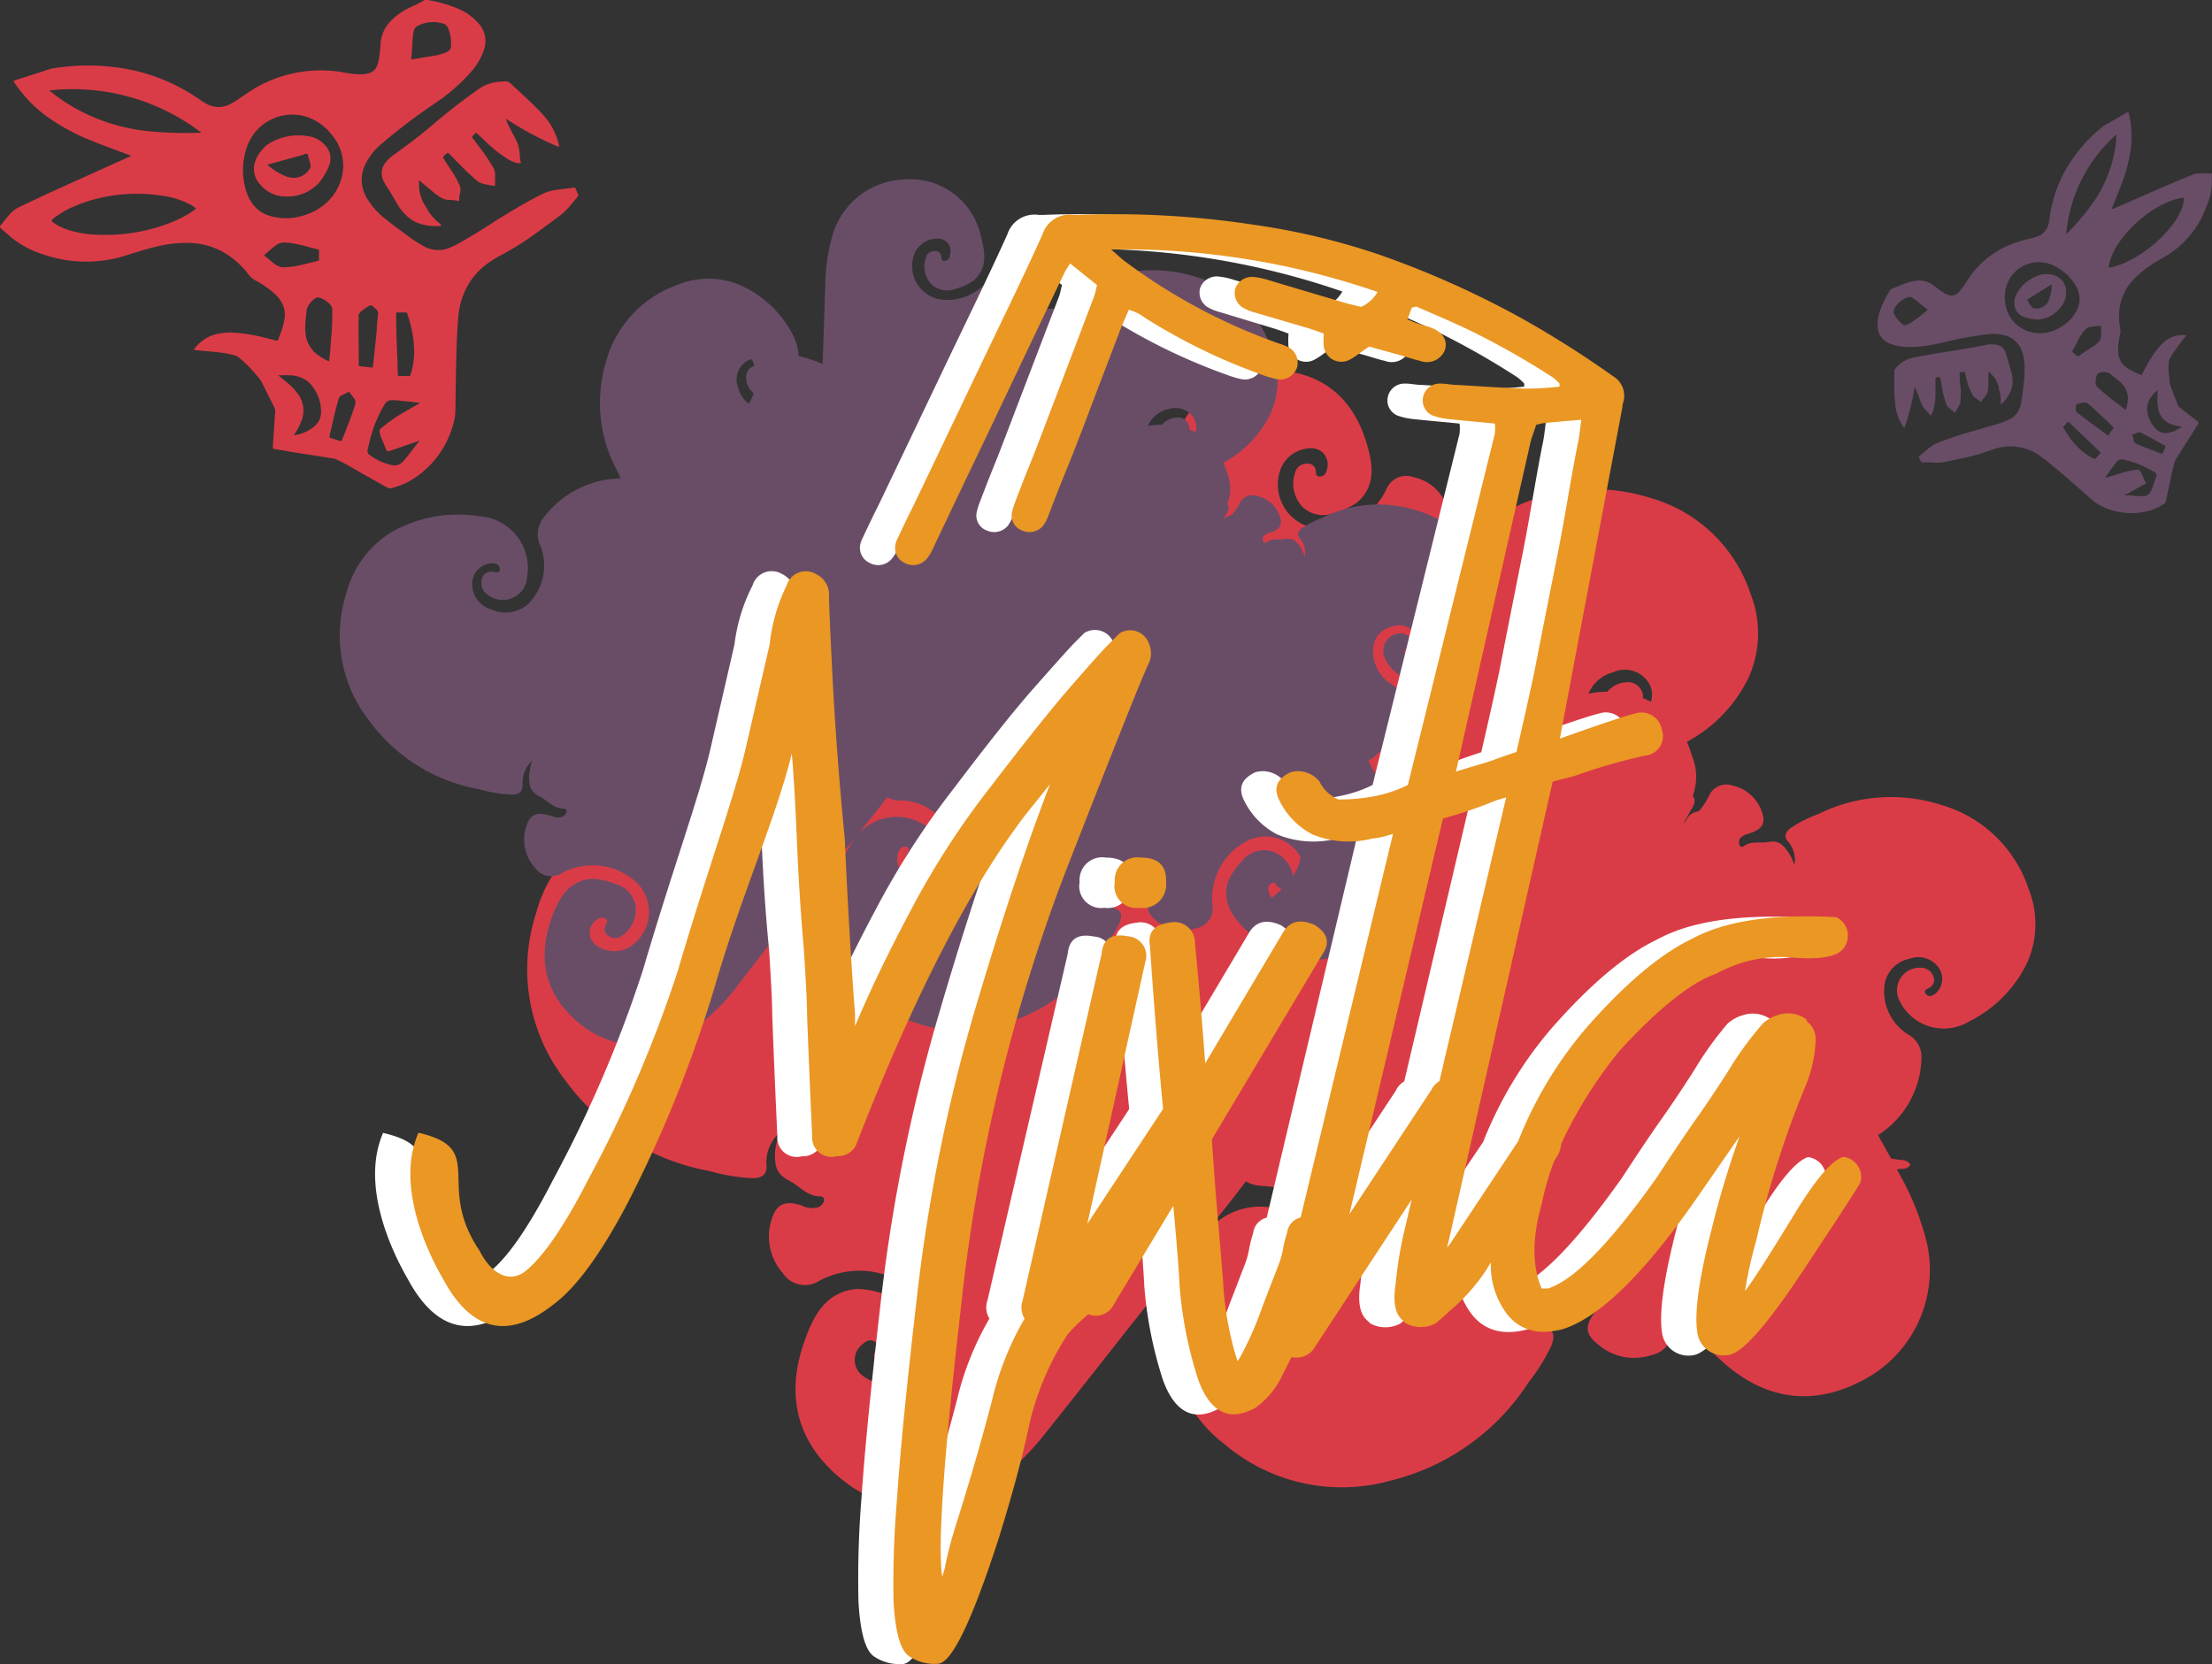
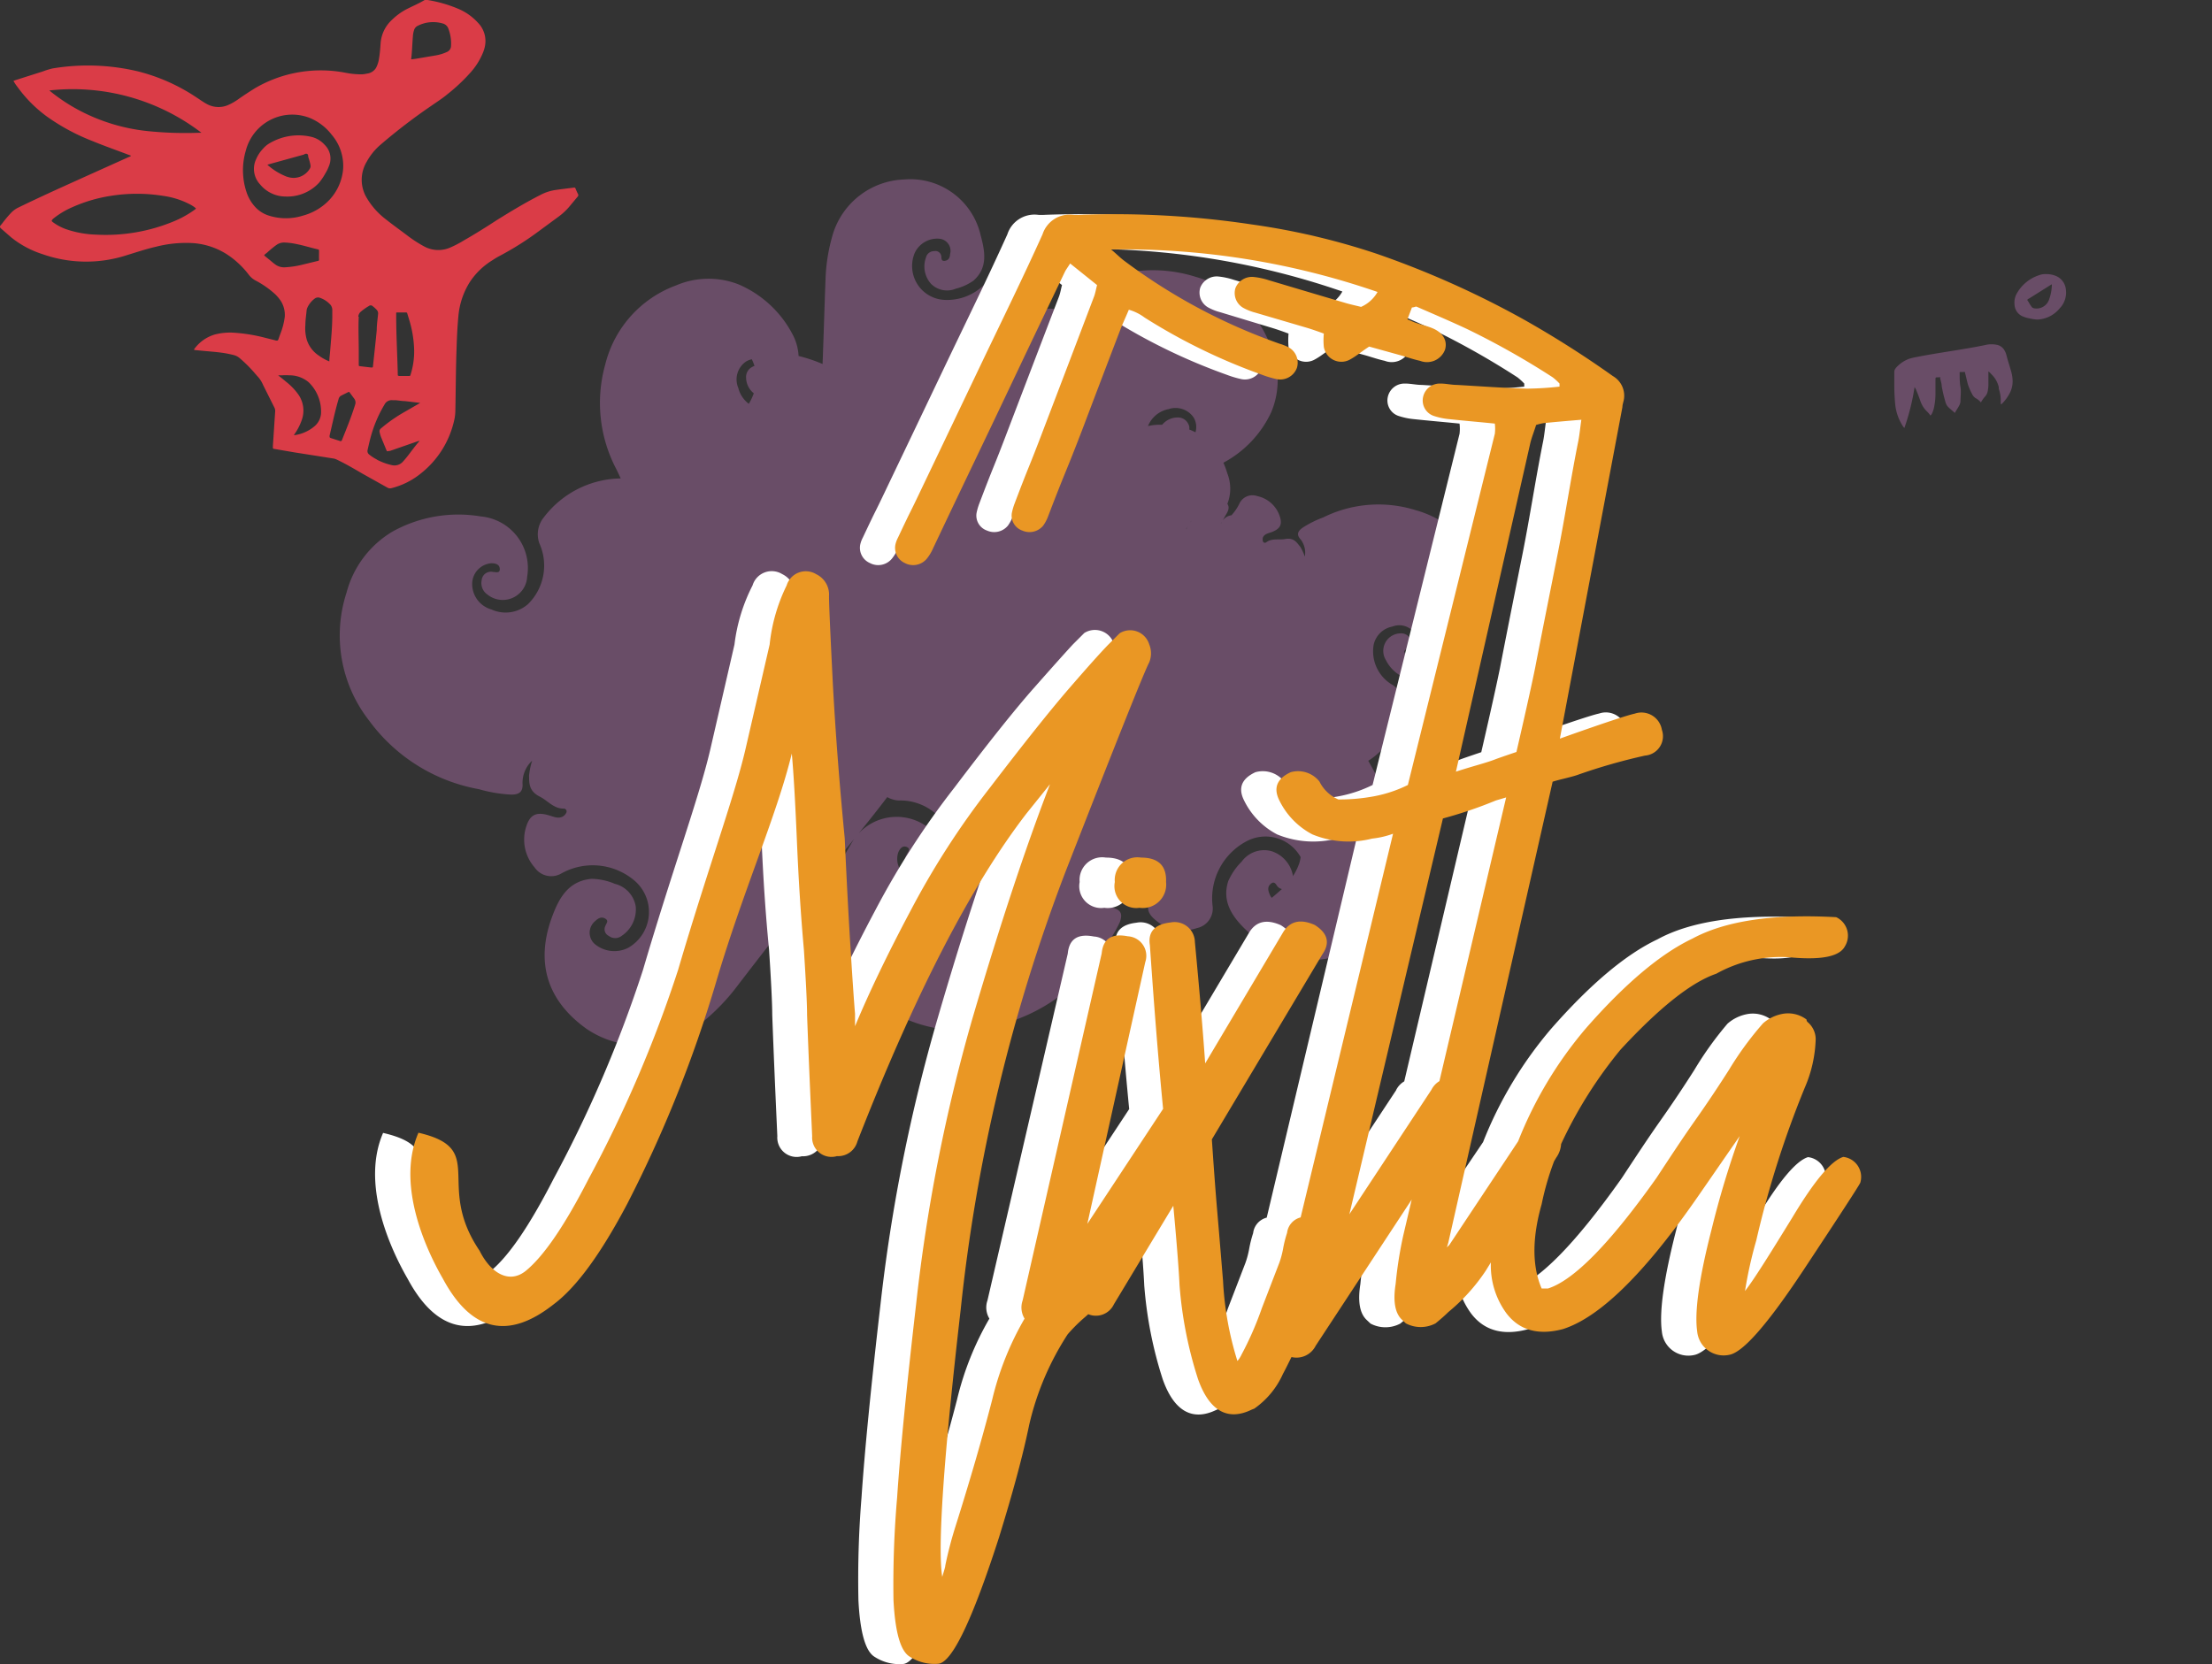
<svg xmlns="http://www.w3.org/2000/svg" viewBox="0 0 195.58 147.17">
  <rect x="0" y="0" width="195.58" height="147.17" fill="#333333" stroke="none" />
  <defs>
    <style>.cls-1{fill:#da3c47;}.cls-2{fill:#694d67;}.cls-3{fill:#fff;}.cls-4{fill:#ea9724;}</style>
  </defs>
  <g id="Capa_2" data-name="Capa 2">
    <g id="Capa_1-2" data-name="Capa 1">
-       <path class="cls-1" d="M179.37,78.62a11.51,11.51,0,0,0-7.84-7.47,14.51,14.51,0,0,0-10.74.83,11.88,11.88,0,0,0-2.44,1.23c-.48.38-.7.74-.19,1.29a2.51,2.51,0,0,1,.5,2,5.53,5.53,0,0,0-.53-1.13c-.44-.55-.75-1.1-1.77-.91-.71.14-1.52-.14-2.21.39a.23.23,0,0,1-.35-.11.77.77,0,0,1,0-.5c.2-.37.61-.45,1-.58,1-.35,1.32-.85,1-1.81a3.54,3.54,0,0,0-2.61-2.38,1.68,1.68,0,0,0-2.09.92,6.06,6.06,0,0,1-.9,1.36,1.34,1.34,0,0,0-1.11.78c-.06.08-.1.17-.16.26l-.05,0,.54-1c.26-.45.62-.9.25-1.41a4.84,4.84,0,0,0-.07-3.53,10.79,10.79,0,0,0-.45-1.25,12.68,12.68,0,0,0,5.54-5.86,9.57,9.57,0,0,0,.08-7.25,13.07,13.07,0,0,0-8.9-8.47,16.46,16.46,0,0,0-12.2.94,14.57,14.57,0,0,0-2.76,1.39c-.54.44-.79.85-.22,1.47a2.87,2.87,0,0,1,.57,2.29,6.68,6.68,0,0,0-.6-1.29c-.5-.62-.85-1.24-2-1-.81.15-1.72-.16-2.5.44a.27.27,0,0,1-.4-.13.83.83,0,0,1,0-.56c.23-.43.69-.51,1.1-.66,1.14-.4,1.5-1,1.12-2a4,4,0,0,0-3-2.71,1.89,1.89,0,0,0-2.37,1,6.07,6.07,0,0,1-5.86,3.55,3.9,3.9,0,0,1-3.43-5.48,2.91,2.91,0,0,1,2.83-1.62,1.41,1.41,0,0,1,1.2,1.74c-.06.38-.2.72-.63.75s-.34-.33-.39-.59a.69.69,0,0,0-.81-.54,1,1,0,0,0-1,.76,3,3,0,0,0,.59,3,2.63,2.63,0,0,0,2.89.58,6.23,6.23,0,0,0,2-.92c1.73-1.52,1.35-3.48.84-5.21-1.27-4.26-4.23-6.55-8.86-6.5A9,9,0,0,0,103.89,39a19.78,19.78,0,0,0-.85,5c-.13,3.38-.23,6.76-.35,10.14a19.06,19.06,0,0,0-2.79-.94,5.76,5.76,0,0,0-.76-2.57A12.71,12.71,0,0,0,92.91,45a9.59,9.59,0,0,0-7.25.14,13.07,13.07,0,0,0-8.2,9.16,16.46,16.46,0,0,0,1.32,12.16c.18.34.33.7.5,1-3.46.07-7.28,1.92-9,4.54a3.12,3.12,0,0,0-.49,3c.92,2.57.72,5-1.32,7a3.86,3.86,0,0,1-4.23.62C63,82.1,62,81.27,62,79.61a2.43,2.43,0,0,1,2.24-2.29c.47,0,1,.13,1,.67s-.48.35-.79.34a1.09,1.09,0,0,0-1.27,1A1.62,1.62,0,0,0,63.87,81a2.83,2.83,0,0,0,4.51-2,6,6,0,0,0-5.38-7A15.6,15.6,0,0,0,52.78,73.6a11.69,11.69,0,0,0-5.36,7.1A16,16,0,0,0,50,95.56a20.2,20.2,0,0,0,12.74,8,16.81,16.81,0,0,0,3.74.63c.85,0,1.4-.25,1.28-1.29a3.53,3.53,0,0,1,1.11-2.67,9.43,9.43,0,0,0-.35,1.7c0,1,0,1.85,1.25,2.48.91.44,1.58,1.41,2.79,1.39a.32.32,0,0,1,.3.42,1.09,1.09,0,0,1-.45.52,2,2,0,0,1-1.56-.15c-1.43-.43-2.19-.14-2.61,1.21a4.9,4.9,0,0,0,1,4.82,2.32,2.32,0,0,0,3.11.7,7.45,7.45,0,0,1,8.37.76,4.79,4.79,0,0,1-.6,7.91,3.55,3.55,0,0,1-4-.46,1.73,1.73,0,0,1,.07-2.59c.35-.33.72-.56,1.18-.29s.09.58,0,.87a.84.84,0,0,0,.4,1.13,1.19,1.19,0,0,0,1.5,0,3.65,3.65,0,0,0,1.63-3.41,3.25,3.25,0,0,0-2.43-2.68,7.36,7.36,0,0,0-2.7-.57c-2.81.24-3.86,2.45-4.61,4.53-1.85,5.13-.6,9.55,4,12.86a11,11,0,0,0,12.64-.11,23.94,23.94,0,0,0,4.51-4.37c3.69-4.61,7.31-9.28,11-13.88,2.3-2.84,4.65-5.63,6.85-8.55a2.88,2.88,0,0,0,1.38.4c2.73.14,4.89,1.25,6,3.92a3.86,3.86,0,0,1-1,4.15c-1.05,1-2.2,1.61-3.7.89a2.42,2.42,0,0,1-1.26-2.94c.19-.43.49-.83,1-.64s.14.58,0,.86a1.08,1.08,0,0,0,.4,1.53,1.6,1.6,0,0,0,1.8,0,2.83,2.83,0,0,0-.16-5,6,6,0,0,0-8.53,2.29A15.61,15.61,0,0,0,103.71,120a11.72,11.72,0,0,0,4.51,7.67,16,16,0,0,0,14.72,3.27,20.24,20.24,0,0,0,12.23-8.72,16.71,16.71,0,0,0,2-3.22c.3-.8.31-1.39-.7-1.68a3.48,3.48,0,0,1-2-2,8.35,8.35,0,0,0,1.44,1c.92.34,1.68.76,2.76-.2.76-.67,1.91-.93,2.35-2.05a.33.33,0,0,1,.51-.12,1.1,1.1,0,0,1,.3.62c0,.59-.39,1-.73,1.39-.95,1.15-1,2,.13,2.87a4.86,4.86,0,0,0,4.81,1,2.3,2.3,0,0,0,1.83-2.59,7.5,7.5,0,0,1,3.91-7.46,4.68,4.68,0,0,1,6.4,1.75,4.27,4.27,0,0,1-.26,1,6,6,0,0,1-.65,1.23s0-.08,0-.12a3.67,3.67,0,0,0-2.53-2.81,3.25,3.25,0,0,0-3.41,1.22,7.58,7.58,0,0,0-1.56,2.27c-.85,2.69.78,4.51,2.42,6,4,3.67,8.6,4.21,13.42,1.22a11,11,0,0,0,4.74-11.72,24.38,24.38,0,0,0-2.32-5.84l-.31-.56.27-.05c.33,0,.71,0,.92-.37-.23-.41-.63-.4-1-.44l-.71-.1c-.38-.7-.77-1.39-1.15-2.08a8.27,8.27,0,0,0,3.84-6.85,2.23,2.23,0,0,0-1-1.94,4.49,4.49,0,0,1-2.24-4.64,2.77,2.77,0,0,1,2.18-2.16,2.2,2.2,0,0,1,2.61.82,1.73,1.73,0,0,1-.32,2.27c-.28.2-.61.34-.85,0s.13-.4.32-.53a.79.79,0,0,0,.32-1.09,1.17,1.17,0,0,0-1.1-.68A2,2,0,0,0,168,88.59a4.33,4.33,0,0,0,6.09,1.75A11.23,11.23,0,0,0,179.3,85,8.41,8.41,0,0,0,179.37,78.62Zm-34.52-5.27.18-.29a2.75,2.75,0,0,0-.17.29Zm.59-1h0l-.1.16Zm-2.7-12.95a2.5,2.5,0,0,1,3,.93,2,2,0,0,1,.23,1.73,7.89,7.89,0,0,0-.72-.33.89.89,0,0,0-.1-.62,1.32,1.32,0,0,0-1.25-.78,2.36,2.36,0,0,0-1.79.85h-.27a7.24,7.24,0,0,0-1.39.17A3.24,3.24,0,0,1,142.74,59.43Zm-49-5.49a2,2,0,0,1,.73-.3,6.24,6.24,0,0,1,.3.78l-.23.09a1.32,1.32,0,0,0-.74,1.28,2.39,2.39,0,0,0,.9,1.76,6.44,6.44,0,0,1-.58,1.22,3.3,3.3,0,0,1-1.22-1.84A2.52,2.52,0,0,1,93.72,53.94Zm61,60.55c.43-.32.57.14.79.37a.87.87,0,0,0,.46.26c-.37.36-.77.7-1.18,1a1.92,1.92,0,0,1-.25-.47C154.34,115.24,154.27,114.8,154.7,114.49Z" />
      <path class="cls-2" d="M131.18,50.81a8.8,8.8,0,0,0-6-5.69,11,11,0,0,0-8.19.64,9.16,9.16,0,0,0-1.85.93c-.37.29-.54.57-.15,1a1.92,1.92,0,0,1,.38,1.53,4.77,4.77,0,0,0-.4-.86c-.34-.42-.58-.83-1.35-.69-.55.1-1.16-.1-1.68.3a.18.18,0,0,1-.27-.09.59.59,0,0,1,0-.37c.15-.29.46-.35.73-.44.77-.28,1-.66.76-1.39a2.67,2.67,0,0,0-2-1.81,1.27,1.27,0,0,0-1.59.7,4.22,4.22,0,0,1-.69,1,1.09,1.09,0,0,0-.85.6c0,.06-.07.13-.11.2l0,0c.14-.24.27-.49.41-.74s.47-.68.19-1.07a3.68,3.68,0,0,0,0-2.69,8.14,8.14,0,0,0-.35-.95,9.69,9.69,0,0,0,4.23-4.47,7.32,7.32,0,0,0,.06-5.52,10,10,0,0,0-6.78-6.46,12.56,12.56,0,0,0-9.3.72,10.34,10.34,0,0,0-2.1,1.06c-.42.33-.61.64-.17,1.12a2.16,2.16,0,0,1,.43,1.74,5.93,5.93,0,0,0-.45-1c-.38-.47-.65-.94-1.54-.78-.61.12-1.31-.12-1.9.34a.21.21,0,0,1-.31-.1.7.7,0,0,1,0-.43c.17-.32.52-.39.83-.5.87-.31,1.15-.74.86-1.56a3,3,0,0,0-2.26-2.06,1.43,1.43,0,0,0-1.8.79,4.65,4.65,0,0,1-4.47,2.71,3,3,0,0,1-2.61-4.18,2.2,2.2,0,0,1,2.15-1.23A1.08,1.08,0,0,1,84,22.49c0,.29-.15.55-.48.58s-.26-.26-.3-.45a.52.52,0,0,0-.62-.41.73.73,0,0,0-.73.57,2.3,2.3,0,0,0,.44,2.31,2,2,0,0,0,2.2.44,4.68,4.68,0,0,0,1.56-.71c1.32-1.16,1-2.65.64-4a6.38,6.38,0,0,0-6.75-4.95,6.85,6.85,0,0,0-6.28,4.71A15.66,15.66,0,0,0,73,24.47c-.1,2.57-.17,5.15-.27,7.72a13.89,13.89,0,0,0-2.12-.71,4.61,4.61,0,0,0-.58-2,9.68,9.68,0,0,0-4.75-4.34,7.31,7.31,0,0,0-5.53.11,10,10,0,0,0-6.24,7,12.58,12.58,0,0,0,1,9.27c.13.26.25.52.37.79a8.69,8.69,0,0,0-6.81,3.46,2.37,2.37,0,0,0-.38,2.28,4.78,4.78,0,0,1-1,5.37,3,3,0,0,1-3.23.48,2.34,2.34,0,0,1-1.71-2.35,1.84,1.84,0,0,1,1.7-1.74c.36,0,.73.1.74.51s-.36.26-.6.26a.82.82,0,0,0-1,.72,1.23,1.23,0,0,0,.51,1.28A2.16,2.16,0,0,0,46.61,51a4.58,4.58,0,0,0-4.1-5.33A12,12,0,0,0,34.72,47a8.92,8.92,0,0,0-4.08,5.41,12.23,12.23,0,0,0,2,11.32,15.41,15.41,0,0,0,9.7,6.06,12.58,12.58,0,0,0,2.86.48c.65,0,1.06-.19,1-1a2.68,2.68,0,0,1,.85-2,6.75,6.75,0,0,0-.27,1.29c0,.75,0,1.41.95,1.89.69.34,1.21,1.07,2.13,1.06a.25.25,0,0,1,.23.32.78.78,0,0,1-.35.39c-.4.2-.79,0-1.19-.11-1.08-.33-1.66-.1-2,.92a3.73,3.73,0,0,0,.72,3.68,1.78,1.78,0,0,0,2.37.53,5.7,5.7,0,0,1,6.38.57,3.65,3.65,0,0,1-.46,6,2.7,2.7,0,0,1-3-.35,1.33,1.33,0,0,1,.06-2c.26-.25.55-.43.9-.22s.06.44,0,.66a.64.64,0,0,0,.3.86.93.93,0,0,0,1.15,0,2.81,2.81,0,0,0,1.24-2.6,2.47,2.47,0,0,0-1.85-2,5.47,5.47,0,0,0-2.06-.44c-2.14.19-2.94,1.86-3.52,3.45-1.41,3.91-.45,7.28,3.06,9.8a8.43,8.43,0,0,0,9.64-.08,18.65,18.65,0,0,0,3.43-3.33C67.64,84,70.4,80.45,73.23,77c1.75-2.16,3.54-4.29,5.22-6.51a2.24,2.24,0,0,0,1,.3,4.76,4.76,0,0,1,4.58,3,2.93,2.93,0,0,1-.79,3.16,2.34,2.34,0,0,1-2.82.68,1.83,1.83,0,0,1-1-2.24c.14-.33.37-.64.75-.49s.1.44,0,.66a.81.81,0,0,0,.3,1.16,1.22,1.22,0,0,0,1.37,0,2.16,2.16,0,0,0-.12-3.78,4.59,4.59,0,0,0-6.5,1.75,11.94,11.94,0,0,0-1.79,7.69A8.94,8.94,0,0,0,77,88.18a12.18,12.18,0,0,0,11.21,2.49A15.4,15.4,0,0,0,97.5,84,13.27,13.27,0,0,0,99,81.58c.22-.61.23-1.06-.54-1.28A2.66,2.66,0,0,1,97,78.74a6.76,6.76,0,0,0,1.09.74c.7.26,1.29.58,2.11-.15.57-.51,1.45-.71,1.79-1.57a.24.24,0,0,1,.38-.08.76.76,0,0,1,.24.47c0,.45-.3.74-.56,1-.72.88-.74,1.5.09,2.19a3.71,3.71,0,0,0,3.67.74,1.77,1.77,0,0,0,1.4-2,5.71,5.71,0,0,1,3-5.68A3.56,3.56,0,0,1,115,75.8a3,3,0,0,1-.2.75,4.92,4.92,0,0,1-.49.94s0-.06,0-.09a2.78,2.78,0,0,0-1.93-2.14,2.46,2.46,0,0,0-2.59.93,5.68,5.68,0,0,0-1.19,1.73c-.65,2,.6,3.44,1.84,4.57,3.07,2.8,6.55,3.21,10.23.93a8.42,8.42,0,0,0,3.61-8.93A18.46,18.46,0,0,0,122.5,70l-.23-.43.2,0c.26,0,.54,0,.7-.29-.17-.31-.48-.3-.77-.33l-.54-.08c-.29-.53-.58-1.06-.88-1.59a6.28,6.28,0,0,0,2.93-5.21,1.7,1.7,0,0,0-.75-1.48,3.43,3.43,0,0,1-1.71-3.54,2.09,2.09,0,0,1,1.66-1.64,1.68,1.68,0,0,1,2,.62,1.34,1.34,0,0,1-.25,1.74c-.21.15-.46.25-.64,0s.1-.31.24-.41a.6.6,0,0,0,.25-.83.89.89,0,0,0-.84-.52,1.55,1.55,0,0,0-1.33,2.37,3.28,3.28,0,0,0,4.64,1.33,8.52,8.52,0,0,0,4-4.06A6.41,6.41,0,0,0,131.18,50.81Zm-26.3-4c0-.08.09-.15.13-.22l-.13.22Zm.45-.74h0l-.07.11A.75.75,0,0,1,105.33,46.06Zm-2.06-9.87a1.93,1.93,0,0,1,2.26.71,1.62,1.62,0,0,1,.17,1.32,5.45,5.45,0,0,0-.55-.25.72.72,0,0,0-.08-.48,1,1,0,0,0-.95-.58,1.76,1.76,0,0,0-1.36.64h-.2a4.72,4.72,0,0,0-1.06.12A2.48,2.48,0,0,1,103.27,36.19ZM65.92,32a1.65,1.65,0,0,1,.55-.23,4.07,4.07,0,0,1,.24.59.71.71,0,0,0-.18.08,1,1,0,0,0-.56,1,1.79,1.79,0,0,0,.68,1.34,5.59,5.59,0,0,1-.44.93,2.5,2.5,0,0,1-.93-1.4A1.92,1.92,0,0,1,65.92,32Zm46.46,46.14c.33-.25.44.1.6.28a.73.73,0,0,0,.36.2q-.44.41-.9.78a1.39,1.39,0,0,1-.2-.36C112.11,78.72,112.06,78.38,112.38,78.15Z" />
      <path class="cls-3" d="M95.46,78a1.93,1.93,0,0,0,2.18,2.28A2.07,2.07,0,0,0,100,78q.09-2.16-2.22-2.16A2,2,0,0,0,95.46,78Z" />
      <path class="cls-3" d="M33.88,100.17c-1.88,4.29.33,9.74,2.17,12.93q3.77,7,9.79,2.24,3-2.24,6.52-8.92a112.54,112.54,0,0,0,7.81-19.48c2.35-8,5.36-14.73,6.72-20.3q.23,2.51.45,7.71T68,84q.28,4.32.28,5.75c.09,2.53.24,6.1.45,10.73a1.71,1.71,0,0,0,2.17,1.77,1.76,1.76,0,0,0,1.81-1.3q7.57-19.43,14.95-29l2.08-2.59Q86.5,77.72,82.92,90a150.64,150.64,0,0,0-5.07,25.36q-1.27,11-1.68,17.11a89.38,89.38,0,0,0-.27,9.05q.22,4.27,1.43,5a4,4,0,0,0,2.55.63q1.82-.22,5.35-11.17c1.23-4,2.13-7.37,2.67-9.95a24.7,24.7,0,0,1,3.4-8,13.49,13.49,0,0,1,1.58-1.59l.22-.2a1.76,1.76,0,0,0,2.27-.88l5.25-8.71c.31,3.34.49,5.66.55,7a35.91,35.91,0,0,0,1.63,8.31c1,2.85,2.64,3.75,4.75,2.72l.23-.09a7.43,7.43,0,0,0,2.53-3.06c.26-.48.51-1,.76-1.5a1.9,1.9,0,0,0,2.14-1l8.49-12.93-.74,3.15a35,35,0,0,0-.68,4.31q-.36,2.28.54,3.15l.36.34a2.81,2.81,0,0,0,2.63,0c.45-.37.83-.7,1.13-1a16.84,16.84,0,0,0,3.31-3.66l.45-.73a7.16,7.16,0,0,0,1.36,4.48c1.14,1.52,2.82,2,5,1.42q4.8-1.52,11.64-11.29c.61-.87,1.93-2.79,4-5.78a81.38,81.38,0,0,0-2.49,8.27q-1.64,6.39-1.27,9a2.35,2.35,0,0,0,2.85,2.07q1.81-.34,6.57-7.52t5-7.69a1.78,1.78,0,0,0-1.5-2.29q-1.57.48-4.5,5.35c-1.95,3.25-3.34,5.41-4.19,6.51a37.09,37.09,0,0,1,1-4.49,86.85,86.85,0,0,1,4.3-13.53,11.6,11.6,0,0,0,.95-4.27,2,2,0,0,0-.72-1.5.29.29,0,0,1-.09-.22,2.72,2.72,0,0,0-2-.52,3.66,3.66,0,0,0-1.86.86,30,30,0,0,0-2.94,4.1c-.84,1.32-1.83,2.82-3,4.48s-2.28,3.36-3.42,5.09q-6.16,8.7-9.6,9.78h-.55c-.84-1.95-.86-4.44,0-7.46a24.57,24.57,0,0,1,1.1-3.8c.11-.18.17-.28.17-.29a2.33,2.33,0,0,0,.45-1.23,38.82,38.82,0,0,1,5.25-8.34q5.16-5.59,8.47-6.72a11.7,11.7,0,0,1,6.86-1.42q3.83.3,4.51-1a1.8,1.8,0,0,0-.77-2.58q-8.39-.43-12.73,1.94-4.22,2-9.42,7.93a35.46,35.46,0,0,0-6,10L125,110.08l-.22.22.13-.43,9.22-40.75c.58-.19,1.55-.38,2.17-.59a50.91,50.91,0,0,1,6-1.72,1.72,1.72,0,0,0,1.49-2.28,1.83,1.83,0,0,0-2.4-1.43c-1.11.23-6.62,2.21-6.62,2.21L140.34,36c0-.16,0-.33.09-.49a2,2,0,0,0-.93-2.25,89.18,89.18,0,0,0-7.87-5,81.64,81.64,0,0,0-13-5.83,61.81,61.81,0,0,0-11-2.58A81.76,81.76,0,0,0,92.33,19a4.51,4.51,0,0,1-.52,0,2.52,2.52,0,0,0-2.74,1.72c-1.74,3.86-3.61,7.66-5.44,11.49q-2.55,5.35-5.12,10.72c-1.51,3.18-.72,1.43-2.22,4.61a2.45,2.45,0,0,0-.23.62,1.47,1.47,0,0,0,.85,1.63,1.57,1.57,0,0,0,2-.45,4,4,0,0,0,.5-.85c3.18-6.71,4.06-8.49,7.24-15.2q2.19-4.62,4.41-9.24c.09-.19.23-.37.47-.75l2.37,1.91c-.1.38-.15.7-.26,1Q91.4,32.06,89.17,37.9c-1.44,3.8-1.15,2.85-2.59,6.65a5.48,5.48,0,0,0-.23.79,1.4,1.4,0,0,0,.92,1.58,1.57,1.57,0,0,0,1.85-.44,3.59,3.59,0,0,0,.45-.87c1.61-4.21,1.49-3.66,3.1-7.87q1.6-4.23,3.22-8.46c.23-.61.51-1.2.8-1.89a4.3,4.3,0,0,1,1.39.69,51.94,51.94,0,0,0,10.38,5.06,8.92,8.92,0,0,0,1.31.39,1.57,1.57,0,0,0,1.78-1,1.55,1.55,0,0,0-.76-1.83,5,5,0,0,0-.79-.31,51.08,51.08,0,0,1-13.71-7.37c-.34-.25-.63-.56-1.16-1a68.81,68.81,0,0,1,23.56,3.76,3.11,3.11,0,0,1-1.46,1.32c-.47-.12-1-.23-1.45-.37-2.25-.66-4.49-1.33-6.74-2a6.27,6.27,0,0,0-1.34-.28,1.56,1.56,0,0,0-1.58,1,1.51,1.51,0,0,0,.67,1.72,4.6,4.6,0,0,0,1.1.44L112.48,29c.49.15,1,.33,1.45.5a6.79,6.79,0,0,0,0,1.18,1.57,1.57,0,0,0,2.34,1.1c.55-.3,1-.7,1.67-1.13l2.85.79c.55.16,1.09.35,1.65.47a1.7,1.7,0,0,0,2.21-1c.23-.8-.2-1.53-1.18-1.91-.43-.17-.88-.27-1.31-.42-.26-.08-.5-.2-.84-.34l.4-1.05c.2,0,.33-.1.41-.07,1.51.66,3,1.29,4.51,2a70.34,70.34,0,0,1,7.53,4.25,5.14,5.14,0,0,1,.6.55s0,.1,0,.27a28.2,28.2,0,0,1-2.89.18c-2.06-.06-4.12-.21-6.17-.33-.52,0-1-.13-1.54-.12a1.5,1.5,0,0,0-1.46,1.17,1.44,1.44,0,0,0,1,1.71,6.13,6.13,0,0,0,1.34.27c1.31.14,2.62.25,4,.39a3.88,3.88,0,0,1,0,.9l-7.69,31.06a11.47,11.47,0,0,1-3,1,16.52,16.52,0,0,1-3.14.28,3.35,3.35,0,0,1-1.68-1.59,2.41,2.41,0,0,0-2.54-.82c-1.23.57-1.55,1.41-1,2.5a6.71,6.71,0,0,0,2.92,3,8.43,8.43,0,0,0,5.28.37,7.73,7.73,0,0,0,1.85-.43L112,107.68a1.6,1.6,0,0,0-1.2,1.37,10.41,10.41,0,0,0-.34,1.33,7.79,7.79,0,0,1-.34,1.3l-1.54,4a28.84,28.84,0,0,1-1.81,4.14,2.44,2.44,0,0,1-.36.56,28.34,28.34,0,0,1-1.27-7.07c-.15-1.81-.31-3.8-.5-6s-.34-4.34-.49-6.53l9.78-16.38c.69-1,.46-1.86-.68-2.58-1.3-.58-2.25-.33-2.85.73l-6.84,11.51c-.21-3-.52-6.62-.91-10.73a1.8,1.8,0,0,0-2.17-1.73c-1.36.15-2,.82-1.81,2q.58,8.47,1.17,14.48l-6.7,10.17,5.12-23.14a1.73,1.73,0,0,0-1.54-2.29c-1.42-.28-2.19.22-2.31,1.51L87.31,115a1.89,1.89,0,0,0,.17,1.61,26.45,26.45,0,0,0-2.86,7.16q-1.29,5-3.24,11.19a34.29,34.29,0,0,0-.91,3.49c0,.14-.12.49-.27,1q-.63-4,1.63-23.62a152.8,152.8,0,0,1,9.24-38.66Q97.91,59.7,98.5,58.58a2.11,2.11,0,0,0,0-1.6,1.76,1.76,0,0,0-2.63-1l-1,1q-1,1.08-3.49,3.9t-7,8.78a72.12,72.12,0,0,0-7,10.86q-3,5.64-4.91,10.21V89.65q-.14-1.64-.41-6t-.5-9.52q-.58-7.06-.93-13.64c-.22-4.38-.34-7-.34-7.78a2,2,0,0,0-1.13-1.94,1.77,1.77,0,0,0-2.62,1A15.5,15.5,0,0,0,64.94,57l-2.15,9.33c-1,4.27-3.35,10.63-5.94,19.45a111.66,111.66,0,0,1-7.91,18.48q-3.19,6.23-5.59,8.17c-1.51,1.18-3.12.09-4.06-1.81-4-5.91.79-9-5.41-10.43m98.32-61c.13-.53.33-1,.51-1.59a5.13,5.13,0,0,1,.65-.16c1.07-.11,2.15-.2,3.35-.3-.1.67-.15,1.26-.26,1.84-.67,3.32-1.16,6.63-1.83,10s-1.35,6.75-2,10.12c-.49,2.42-1.65,7.42-1.65,7.42s-1.58.53-1.88.65c-.84.33-1.87.57-3.47,1.09Zm-8.75,57.21-7.25,11,8.27-35a38.12,38.12,0,0,0,4.68-1.59l.91-.27-5.9,25.09A1.87,1.87,0,0,0,123.45,96.38Z" />
      <path class="cls-4" d="M98.57,78a1.93,1.93,0,0,0,2.18,2.28A2.07,2.07,0,0,0,103.1,78q.09-2.16-2.22-2.16A2,2,0,0,0,98.57,78Z" />
      <path class="cls-4" d="M37,100.17c-1.88,4.29.33,9.74,2.17,12.93q3.77,7,9.79,2.24,3-2.24,6.52-8.92a112.54,112.54,0,0,0,7.81-19.48c2.35-8,5.36-14.73,6.72-20.3q.23,2.51.45,7.71T71.08,84q.28,4.32.28,5.75c.09,2.53.24,6.1.45,10.73A1.71,1.71,0,0,0,74,102.24a1.76,1.76,0,0,0,1.81-1.3q7.58-19.43,14.95-29l2.08-2.59Q89.61,77.72,86,90A150.64,150.64,0,0,0,81,115.34q-1.27,11-1.68,17.11A89.38,89.38,0,0,0,79,141.5q.22,4.27,1.43,5a4,4,0,0,0,2.55.63q1.82-.22,5.35-11.17Q90.2,129.91,91,126a24.92,24.92,0,0,1,3.4-8A14.39,14.39,0,0,1,96,116.42l.22-.2a1.76,1.76,0,0,0,2.27-.88l5.25-8.71c.31,3.34.49,5.66.55,7a35.91,35.91,0,0,0,1.63,8.31c1,2.85,2.64,3.75,4.75,2.72l.23-.09a7.43,7.43,0,0,0,2.53-3.06c.26-.48.51-1,.76-1.5a1.9,1.9,0,0,0,2.14-1l8.49-12.93-.74,3.15a35,35,0,0,0-.68,4.31q-.36,2.28.54,3.15l.36.34a2.81,2.81,0,0,0,2.63,0c.45-.37.83-.7,1.13-1a16.58,16.58,0,0,0,3.31-3.66l.45-.73a7.16,7.16,0,0,0,1.36,4.48q1.72,2.28,5,1.42,4.8-1.52,11.64-11.29c.61-.87,1.93-2.79,4-5.78a81.38,81.38,0,0,0-2.49,8.27q-1.64,6.39-1.27,9a2.35,2.35,0,0,0,2.85,2.07q1.82-.34,6.57-7.52t5-7.69a1.78,1.78,0,0,0-1.5-2.29q-1.58.48-4.5,5.35c-2,3.25-3.34,5.41-4.19,6.51a37.09,37.09,0,0,1,1-4.49,86.85,86.85,0,0,1,4.3-13.53,11.6,11.6,0,0,0,.95-4.27,2,2,0,0,0-.72-1.5.29.29,0,0,1-.09-.22,2.72,2.72,0,0,0-2-.52,3.59,3.59,0,0,0-1.85.86,28.69,28.69,0,0,0-3,4.1c-.84,1.32-1.83,2.82-3,4.48s-2.28,3.36-3.42,5.09q-6.17,8.7-9.6,9.78h-.55c-.84-1.95-.86-4.44,0-7.46a24.57,24.57,0,0,1,1.1-3.8c.11-.18.17-.28.17-.29a2.33,2.33,0,0,0,.45-1.23,38.82,38.82,0,0,1,5.25-8.34q5.16-5.59,8.47-6.72a11.7,11.7,0,0,1,6.86-1.42q3.83.3,4.51-1a1.8,1.8,0,0,0-.77-2.58Q154,80.65,149.65,83q-4.22,2-9.42,7.93a35.46,35.46,0,0,0-6,10l-6.08,9.16-.22.22.13-.43,9.22-40.75c.58-.19,1.55-.38,2.17-.59a50.91,50.91,0,0,1,6-1.72,1.72,1.72,0,0,0,1.49-2.28,1.83,1.83,0,0,0-2.4-1.43c-1.11.23-6.62,2.21-6.62,2.21L143.45,36c0-.16.05-.33.09-.49a2,2,0,0,0-.93-2.25,89.18,89.18,0,0,0-7.87-5,81.64,81.64,0,0,0-13.05-5.83,61.81,61.81,0,0,0-11-2.58A81.76,81.76,0,0,0,95.44,19a4.51,4.51,0,0,1-.52,0,2.52,2.52,0,0,0-2.74,1.72c-1.74,3.86-3.61,7.66-5.44,11.49q-2.55,5.35-5.12,10.72c-1.51,3.18-.72,1.43-2.22,4.61a2.45,2.45,0,0,0-.23.62A1.47,1.47,0,0,0,80,49.79a1.57,1.57,0,0,0,2-.45,4,4,0,0,0,.5-.85c3.18-6.71,4.06-8.49,7.24-15.2q2.19-4.62,4.41-9.24c.09-.19.23-.37.47-.75L97,25.21c-.1.38-.15.7-.26,1q-2.22,5.85-4.45,11.69c-1.44,3.8-1.15,2.85-2.59,6.65a5.48,5.48,0,0,0-.23.79,1.4,1.4,0,0,0,.92,1.58,1.57,1.57,0,0,0,1.85-.44,3.59,3.59,0,0,0,.45-.87c1.61-4.21,1.49-3.66,3.1-7.87q1.6-4.23,3.22-8.46c.23-.61.51-1.2.8-1.89a4.3,4.3,0,0,1,1.39.69,51.94,51.94,0,0,0,10.38,5.06,8.92,8.92,0,0,0,1.31.39,1.57,1.57,0,0,0,1.78-1,1.55,1.55,0,0,0-.76-1.83,5,5,0,0,0-.79-.31A51.08,51.08,0,0,1,99.4,23.06c-.34-.25-.63-.56-1.16-1a68.81,68.81,0,0,1,23.56,3.76,3.11,3.11,0,0,1-1.46,1.32c-.47-.12-1-.23-1.45-.37-2.25-.66-4.49-1.33-6.74-2a6.27,6.27,0,0,0-1.34-.28,1.57,1.57,0,0,0-1.58,1,1.51,1.51,0,0,0,.67,1.72,4.6,4.6,0,0,0,1.1.44L115.59,29c.49.15,1,.33,1.46.5a6,6,0,0,0,0,1.18,1.57,1.57,0,0,0,2.34,1.1c.55-.3,1-.7,1.67-1.13l2.85.79c.55.16,1.09.35,1.65.47a1.7,1.7,0,0,0,2.21-1c.23-.8-.2-1.53-1.18-1.91-.42-.17-.88-.27-1.31-.42-.26-.08-.5-.2-.84-.34l.4-1.05c.2,0,.33-.1.41-.07,1.51.66,3,1.29,4.51,2a70.34,70.34,0,0,1,7.53,4.25,5.14,5.14,0,0,1,.6.55s0,.1,0,.27a28,28,0,0,1-2.89.18c-2.06-.06-4.12-.21-6.17-.33-.52,0-1-.13-1.54-.12a1.5,1.5,0,0,0-1.46,1.17,1.44,1.44,0,0,0,1,1.71,6.13,6.13,0,0,0,1.34.27c1.31.14,2.62.25,4,.39a3.88,3.88,0,0,1,0,.9l-7.69,31.06a11.47,11.47,0,0,1-3,1,16.52,16.52,0,0,1-3.14.28,3.35,3.35,0,0,1-1.68-1.59,2.41,2.41,0,0,0-2.54-.82c-1.23.57-1.55,1.41-1,2.5a6.71,6.71,0,0,0,2.92,3,8.43,8.43,0,0,0,5.28.37,7.73,7.73,0,0,0,1.85-.43l-8.17,33.93a1.6,1.6,0,0,0-1.2,1.37,10.41,10.41,0,0,0-.34,1.33,7.79,7.79,0,0,1-.34,1.3l-1.54,4a28.84,28.84,0,0,1-1.81,4.14,2.44,2.44,0,0,1-.36.56,28.34,28.34,0,0,1-1.27-7.07c-.15-1.81-.31-3.8-.5-6s-.34-4.34-.49-6.53l9.78-16.38c.69-1,.46-1.86-.68-2.58-1.3-.58-2.25-.33-2.85.73l-6.84,11.51c-.21-3-.52-6.62-.91-10.73a1.8,1.8,0,0,0-2.17-1.73c-1.36.15-2,.82-1.81,2q.58,8.47,1.17,14.48l-6.7,10.17,5.12-23.14a1.73,1.73,0,0,0-1.54-2.29c-1.42-.28-2.19.22-2.31,1.51L90.42,115a1.89,1.89,0,0,0,.17,1.61,26.45,26.45,0,0,0-2.86,7.16q-1.29,5-3.24,11.19a34.29,34.29,0,0,0-.91,3.49c0,.14-.12.49-.27,1q-.63-4,1.63-23.62a152.8,152.8,0,0,1,9.24-38.66Q101,59.7,101.61,58.58a2.11,2.11,0,0,0,0-1.6A1.76,1.76,0,0,0,99,56l-1,1q-1.05,1.08-3.49,3.9t-7,8.78a72.12,72.12,0,0,0-7,10.86q-3,5.64-4.91,10.21V89.65q-.14-1.64-.41-6t-.5-9.52Q74,67.08,73.64,60.5c-.22-4.38-.34-7-.34-7.78a2,2,0,0,0-1.13-1.94,1.77,1.77,0,0,0-2.62,1A15.5,15.5,0,0,0,68.05,57L65.9,66.31c-1,4.27-3.35,10.63-5.94,19.45a111.66,111.66,0,0,1-7.91,18.48q-3.19,6.23-5.59,8.17c-1.51,1.18-3.12.09-4.06-1.81-4-5.91.79-9-5.41-10.43m98.32-61c.13-.53.33-1,.51-1.59a5.13,5.13,0,0,1,.65-.16c1.08-.11,2.15-.2,3.35-.3-.1.67-.15,1.26-.26,1.84-.67,3.32-1.16,6.63-1.83,10s-1.35,6.75-2,10.12c-.49,2.42-1.65,7.42-1.65,7.42s-1.57.53-1.87.65c-.85.33-1.88.57-3.48,1.09Zm-8.75,57.21-7.25,11,8.27-35a38.12,38.12,0,0,0,4.68-1.59l.91-.27-5.9,25.09A1.87,1.87,0,0,0,126.56,96.38Z" />
      <path class="cls-2" d="M176.9,35.73v-.25a3.07,3.07,0,0,0-.17-1.09.88.88,0,0,1,0-.15,2.32,2.32,0,0,0-.64-1.13,2.4,2.4,0,0,0-.28-.27s0,.09,0,.14l0,1.12a3.86,3.86,0,0,1-.06.49.94.94,0,0,1-.21.45,2.47,2.47,0,0,0-.39.55,1.54,1.54,0,0,0-.47-.38.83.83,0,0,1-.31-.36A5.35,5.35,0,0,1,174,34c-.09-.32-.15-.64-.25-1,0-.11,0-.11-.16-.1l-.22,0c-.1,0-.11,0-.1.13,0,.4,0,.8.07,1.2s0,.85,0,1.28a1,1,0,0,1-.08.29c-.12.25-.28.46-.42.72-.22-.22-.46-.38-.65-.6a1.08,1.08,0,0,1-.15-.28,13.08,13.08,0,0,1-.36-1.5c0-.23-.09-.45-.13-.68s0-.1-.12-.09h-.09c-.21,0-.21,0-.21.22,0,.37,0,.75,0,1.12a6,6,0,0,1-.13,1.34,2.27,2.27,0,0,1-.17.5.5.5,0,0,1-.15.2l0,0a2,2,0,0,0-.32-.38,2.28,2.28,0,0,1-.56-.9c-.11-.3-.21-.6-.34-.89a1,1,0,0,0-.18-.34,19.86,19.86,0,0,1-.9,3.61s-.06-.07-.09-.1a4.35,4.35,0,0,1-.71-1.9,17.68,17.68,0,0,1-.09-1.78l0-1.15a.48.48,0,0,1,.06-.26,1,1,0,0,1,.15-.2,2.91,2.91,0,0,1,1.1-.73,5.43,5.43,0,0,1,.67-.16c1-.2,2.09-.37,3.14-.54s2.05-.33,3.07-.55a2.38,2.38,0,0,1,.8,0,1,1,0,0,1,.77.54,1.46,1.46,0,0,1,.16.41c.11.44.26.87.38,1.31a3.33,3.33,0,0,1,.16.89,2.25,2.25,0,0,1-.24,1.11,3.72,3.72,0,0,1-.74,1Z" />
-       <path class="cls-2" d="M195.5,15.34l-.27,0a7.87,7.87,0,0,0-.84,0,1.71,1.71,0,0,0-.5.1c-1.5.61-3,1.25-4.46,1.9l-2.56,1.12a.46.46,0,0,1-.15,0c0-.08.06-.14.08-.21.3-.74.6-1.47.87-2.22a12.76,12.76,0,0,0,.75-3.1,8.48,8.48,0,0,0-.13-2.61,2.3,2.3,0,0,0-.12-.43l-.13.07-1.55.9a3.65,3.65,0,0,0-.54.32,13.48,13.48,0,0,0-3.44,4.07,11.77,11.77,0,0,0-1.26,3.82,7.27,7.27,0,0,1-.14.79,1.49,1.49,0,0,1-.85,1,3.43,3.43,0,0,1-.64.21,11.2,11.2,0,0,0-1.23.33,8.12,8.12,0,0,0-4.53,3.54,5.11,5.11,0,0,1-.51.71A1.61,1.61,0,0,1,173,26a.77.77,0,0,1-.64.11,2,2,0,0,1-.58-.27c-.26-.16-.49-.35-.73-.53a2.12,2.12,0,0,0-1.56-.49,3.74,3.74,0,0,0-1,.24c-.42.15-.82.33-1.24.49a.22.22,0,0,0-.13.12,8,8,0,0,0-.88,1.79,3.66,3.66,0,0,0-.22,1.46,1.62,1.62,0,0,0,.82,1.33,1.46,1.46,0,0,0,.38.18,4.37,4.37,0,0,0,1.47.25,10.4,10.4,0,0,0,1.93-.15c.4-.06.79-.16,1.18-.25a35.89,35.89,0,0,1,4-.73,3.85,3.85,0,0,1,1.35.08,2.21,2.21,0,0,1,1.66,1.52,4.91,4.91,0,0,1,.19,1.79c0,.59-.1,1.18-.16,1.77a8.6,8.6,0,0,1-.19,1.13,1.88,1.88,0,0,1-1.05,1.28,6.78,6.78,0,0,1-.85.33c-.77.25-1.55.45-2.33.68-1,.29-2,.6-3,1a2.75,2.75,0,0,0-.85.48l-.88.75a.09.09,0,0,0,0,.12c0,.11.11.22.15.33a.12.12,0,0,0,.13.08c.26,0,.51,0,.77,0a4.51,4.51,0,0,0,1,0l1.49-.31a18,18,0,0,0,2.81-.78l.51-.16a4.5,4.5,0,0,1,4,.81c.53.39,1.05.82,1.55,1.25,1,.85,2,1.74,3,2.61a3,3,0,0,0,.56.37,5.88,5.88,0,0,0,3.86.6,4.9,4.9,0,0,0,1.84-.73.33.33,0,0,0,.14-.21c.12-.58.24-1.15.37-1.73a18.19,18.19,0,0,1,.42-1.77.85.85,0,0,1,.09-.22c.44-.7.88-1.4,1.33-2.1l.66-1.06c.05-.06.05-.1,0-.14l0,0-1.67-1.31a.51.51,0,0,1-.15-.21l-.56-1.46a2,2,0,0,1-.17-.59,1.23,1.23,0,0,0,0-.19,7.62,7.62,0,0,1-.07-1.43,1,1,0,0,1,.11-.43c.13-.23.27-.46.42-.68.29-.41.61-.81.91-1.22a.43.43,0,0,0,.09-.15,2.46,2.46,0,0,0-1.59.34,3.82,3.82,0,0,0-.87.79,10.22,10.22,0,0,0-1,1.52c-.15.26-.28.52-.43.79,0,.08,0,.09-.13.05l-.35-.15a4.7,4.7,0,0,1-1-.57,1.66,1.66,0,0,1-.56-.86,2,2,0,0,1-.07-.55,5.36,5.36,0,0,1,.18-1.44,1.41,1.41,0,0,0,0-.54,5.78,5.78,0,0,1-.06-1.71,4.47,4.47,0,0,1,1-2.32,7.87,7.87,0,0,1,1.64-1.46c.52-.37,1.08-.67,1.62-1A8.19,8.19,0,0,0,195,18.48a6.16,6.16,0,0,0,.56-2.19c0-.29,0-.58,0-.87C195.58,15.36,195.56,15.34,195.5,15.34Zm-25.21,12.2c-.32.26-.64.52-1,.77a2.83,2.83,0,0,1-.67.4.41.41,0,0,1-.46-.07,2.7,2.7,0,0,1-.67-.83.52.52,0,0,1,0-.51,2.17,2.17,0,0,1,1.15-1,.46.46,0,0,1,.38,0,1.89,1.89,0,0,1,.3.19c.38.29.73.61,1.13.88,0,0,0,0,0,0Zm16.85-15.66a11.17,11.17,0,0,1-.26,1.95,11.72,11.72,0,0,1-2.1,4.49,21.74,21.74,0,0,1-2,2.31l-.09.08A13.26,13.26,0,0,1,187.14,11.88ZM184.6,30.94l-.82.55c-.06,0-.09.05-.14,0l-.39-.35a.08.08,0,0,1,0-.12c.24-.42.43-.86.67-1.27a6.28,6.28,0,0,1,.38-.52.81.81,0,0,1,.48-.3c.23-.06.48-.07.72-.11l.18,0c.09,0,.09,0,.09.08s0,.23,0,.34a4.55,4.55,0,0,1,0,.53.87.87,0,0,1-.24.5A6.25,6.25,0,0,1,184.6,30.94Zm.06,4.79c.56.46,1.08,1,1.6,1.46l.57.56c.08.07.08.08,0,.17s-.25.35-.38.53-.07.1-.16,0l-1.81-1.33-.81-.62a.32.32,0,0,1-.13-.24,2.16,2.16,0,0,1,0-.36.18.18,0,0,1,.14-.17,2.9,2.9,0,0,1,.65-.14A.49.49,0,0,1,184.66,35.73Zm-4.23-6.26a3.16,3.16,0,0,1-2-.66,3,3,0,0,1-1.12-1.95,3.28,3.28,0,0,1,.17-1.78,3,3,0,0,1,4.17-1.56,4.36,4.36,0,0,1,1.9,1.78,2.48,2.48,0,0,1,.32,1,2,2,0,0,1-.18,1,3.49,3.49,0,0,1-1.41,1.58A3.45,3.45,0,0,1,180.43,29.47Zm5.25,10.64c-.13.15-.27.29-.39.44a.11.11,0,0,1-.16,0,4.85,4.85,0,0,1-1.25-.85,6.68,6.68,0,0,1-1.28-1.62l-.15-.25a.09.09,0,0,1,0-.12q.18-.18.36-.39s.07,0,.11,0l.1.1,2.61,2.5.08.06A.1.1,0,0,1,185.68,40.11Zm4.81,2.48a4.07,4.07,0,0,1-.36.93.68.68,0,0,1-.63.36c-.35,0-.69,0-1-.06a4.22,4.22,0,0,0-.62,0c0-.06,0-.06.06-.07l1.66-.92.06,0c.13-.07.1-.06.05-.17s-.21-.45-.32-.68a1.41,1.41,0,0,0-.19-.34.25.25,0,0,0-.24-.11,9.13,9.13,0,0,0-1.7.4l-1,.3-.12,0c.18-.27.37-.53.55-.79l.36-.48.13-.15a.54.54,0,0,1,.54-.17,8.31,8.31,0,0,1,2,.69c.27.13.54.29.81.44a.26.26,0,0,1,.14.28A2.63,2.63,0,0,1,190.49,42.59ZM190.27,35a1.78,1.78,0,0,1,.29-.32l.2-.18h0c0,.2,0,.41,0,.61a4.05,4.05,0,0,0,.08,1.1,1.74,1.74,0,0,0,1.1,1.29,4,4,0,0,0,.81.21l.17,0a2.42,2.42,0,0,1-1.33.58,1.16,1.16,0,0,1-.91-.31,2.59,2.59,0,0,1-.84-1.81A1.84,1.84,0,0,1,190.27,35Zm-1.7,3.43.44-.17a.32.32,0,0,1,.27,0c.45.22.88.45,1.32.7l.79.44c.1.06.1.06.06.16l-.25.55a.08.08,0,0,1-.12,0c-.74-.29-1.48-.54-2.2-.87a.43.43,0,0,1-.24-.29c0-.18-.07-.35-.11-.52S188.54,38.44,188.57,38.43Zm-1.3-4.81a2.31,2.31,0,0,1,.63.69,1.88,1.88,0,0,1,.22,1.23,3.26,3.26,0,0,1-.17.72l-.51-.4c-.56-.43-1.12-.85-1.65-1.31l-.3-.28a.47.47,0,0,1-.2-.41,1.45,1.45,0,0,1,.13-.71.34.34,0,0,1,.25-.2,1.32,1.32,0,0,1,.71,0,.38.38,0,0,1,.17.08Zm5.83-16a3,3,0,0,1-.24.94,6.51,6.51,0,0,1-1,1.6,11.23,11.23,0,0,1-3.82,3,6.3,6.3,0,0,1-1.48.5.14.14,0,0,1-.11,0,2.13,2.13,0,0,1,.07-.44,5.33,5.33,0,0,1,.73-1.61,10.33,10.33,0,0,1,2.22-2.4,9,9,0,0,1,2.13-1.31,5.23,5.23,0,0,1,1.33-.4h0C193.11,17.47,193.11,17.47,193.1,17.59Z" />
      <path class="cls-2" d="M182.66,25.6a1.44,1.44,0,0,0-1-1.24,2.07,2.07,0,0,0-.75-.12,1.57,1.57,0,0,0-.63.1,3.52,3.52,0,0,0-1.94,1.58,1.61,1.61,0,0,0-.22,1,1.19,1.19,0,0,0,.83,1.1,2.42,2.42,0,0,0,.46.13,4.2,4.2,0,0,0,.71.11,2.69,2.69,0,0,0,2-1A2,2,0,0,0,182.66,25.6Zm-1.5.93a1.17,1.17,0,0,1-1.33.73.35.35,0,0,1-.16-.08,1,1,0,0,1-.13-.18c-.07-.1-.13-.21-.19-.31s-.11-.12-.09-.18.1-.09.16-.12l1.86-1.17.14-.08A4,4,0,0,1,181.16,26.53Z" />
-       <path class="cls-1" d="M39,19.89l-.26-.24a4.42,4.42,0,0,1-1-1.21.72.72,0,0,0-.11-.19,3.51,3.51,0,0,1-.58-1.75c0-.18,0-.35,0-.54.07,0,.11.07.16.11l1.2,1a4.49,4.49,0,0,0,.57.4,1.46,1.46,0,0,0,.67.21,4,4,0,0,1,.95.11A2.17,2.17,0,0,1,40.7,17a1.07,1.07,0,0,0-.09-.66A8.18,8.18,0,0,0,40,15.21c-.26-.39-.53-.77-.76-1.17-.08-.14-.08-.14,0-.25l.24-.2c.12-.09.12-.1.23,0l1.19,1.21c.42.43.87.84,1.33,1.23a1.09,1.09,0,0,0,.39.19c.36.12.75.15,1.14.24a10.23,10.23,0,0,0,0-1.24,1.4,1.4,0,0,0-.16-.43A17.89,17.89,0,0,0,42.38,13l-.58-.78c-.07-.09-.06-.14,0-.21a.3.3,0,0,0,.08-.08c.22-.22.22-.22.44,0,.39.36.76.74,1.16,1.08A9.89,9.89,0,0,0,45,14.13a3.56,3.56,0,0,0,.7.29.82.82,0,0,0,.35,0s0,0,0-.06a2.83,2.83,0,0,1-.1-.71,3.14,3.14,0,0,0-.4-1.43c-.21-.4-.43-.79-.62-1.2a1.69,1.69,0,0,1-.18-.51A28.7,28.7,0,0,0,49.42,13c0-.06,0-.13,0-.19a6,6,0,0,0-1.31-2.55c-.55-.63-1.17-1.2-1.78-1.78L45.14,7.38a.65.65,0,0,0-.33-.17,1.39,1.39,0,0,0-.35,0,3.92,3.92,0,0,0-1.81.46,6.3,6.3,0,0,0-.8.55C40.64,9.07,39.47,10,38.3,11s-2.3,1.84-3.49,2.7a3,3,0,0,0-.8.79,1.44,1.44,0,0,0-.17,1.33,2.81,2.81,0,0,0,.27.55c.37.53.68,1.1,1,1.65a4.72,4.72,0,0,0,.78,1,3.16,3.16,0,0,0,1.39.81,5,5,0,0,0,1.72.15Z" />
      <path class="cls-1" d="M0,20l.24-.3A10.77,10.77,0,0,1,1,18.8a2.29,2.29,0,0,1,.59-.43c2.05-1,4.13-1.93,6.21-2.87l3.6-1.62a.38.38,0,0,0,.19-.11l-.3-.11c-1.05-.4-2.11-.77-3.15-1.2a18.35,18.35,0,0,1-4-2.16,11.75,11.75,0,0,1-2.6-2.62,3.48,3.48,0,0,1-.35-.53l.2-.07,2.42-.77a6.4,6.4,0,0,1,.85-.26,19.1,19.1,0,0,1,7.53.26,16.57,16.57,0,0,1,5.19,2.31c.31.2.62.43.95.6a2.13,2.13,0,0,0,1.86.06,5.21,5.21,0,0,0,.83-.47c.49-.35,1-.68,1.51-1a11.52,11.52,0,0,1,8-1.38,7.12,7.12,0,0,0,1.22.14,2.31,2.31,0,0,0,.69-.06A1.09,1.09,0,0,0,33.25,6a2.67,2.67,0,0,0,.27-.87c.07-.42.1-.84.13-1.26a3.11,3.11,0,0,1,1-2.11A5.61,5.61,0,0,1,35.86.86C36.41.57,37,.33,37.55,0a.36.36,0,0,1,.25,0,11.75,11.75,0,0,1,2.72.78A4.93,4.93,0,0,1,42.25,2a2.31,2.31,0,0,1,.62,2.12,3.13,3.13,0,0,1-.18.57,6.08,6.08,0,0,1-1.14,1.78,15.93,15.93,0,0,1-2,1.87c-.44.37-.92.67-1.39,1a51,51,0,0,0-4.54,3.48,5.39,5.39,0,0,0-1.2,1.49,3.1,3.1,0,0,0,0,3.18,6.53,6.53,0,0,0,1.69,1.9c.65.52,1.33,1,2,1.51a11.42,11.42,0,0,0,1.37.88,2.62,2.62,0,0,0,2.33.11A9.46,9.46,0,0,0,41,21.27c1-.57,2-1.2,2.92-1.8,1.27-.79,2.56-1.57,3.9-2.25a4.1,4.1,0,0,1,1.31-.42c.54-.08,1.08-.14,1.62-.21.08,0,.11,0,.14.09s.13.31.21.47a.19.19,0,0,1,0,.21l-.7.84a5.45,5.45,0,0,1-1,.95l-1.74,1.28a26.44,26.44,0,0,1-3.48,2.2,7,7,0,0,0-.65.39,6.32,6.32,0,0,0-2,1.94,6.73,6.73,0,0,0-1,3c-.09.94-.13,1.87-.16,2.81-.07,1.87-.07,3.75-.11,5.62a4.27,4.27,0,0,1-.14.94,8.27,8.27,0,0,1-3,4.61,6.69,6.69,0,0,1-2.51,1.23.46.46,0,0,1-.36-.05L32.07,41.9c-.74-.43-1.48-.87-2.26-1.24a1.15,1.15,0,0,0-.31-.11L26,40l-1.74-.3c-.11,0-.15-.06-.13-.17V39.4c.07-1,.13-2,.2-3a.65.65,0,0,0-.07-.36l-1-2a2.65,2.65,0,0,0-.46-.73c-.07-.06-.12-.14-.19-.21a12,12,0,0,0-1.42-1.43,1.29,1.29,0,0,0-.56-.28,9.9,9.9,0,0,0-1.11-.21c-.71-.09-1.42-.13-2.13-.21a.59.59,0,0,1-.25-.05,3.44,3.44,0,0,1,1.86-1.34,5.38,5.38,0,0,1,1.65-.16,14.69,14.69,0,0,1,2.55.39l1.23.31c.13,0,.13,0,.18-.1l.18-.5A6.18,6.18,0,0,0,25.18,28a2.32,2.32,0,0,0-.36-1.4,3.68,3.68,0,0,0-.51-.6,8.26,8.26,0,0,0-1.69-1.18A1.84,1.84,0,0,1,22,24.3a7.83,7.83,0,0,0-1.73-1.67,6.37,6.37,0,0,0-3.39-1.14,10.7,10.7,0,0,0-3.09.33c-.88.2-1.73.49-2.59.75a11.6,11.6,0,0,1-7.43-.09A8.59,8.59,0,0,1,1,21l-.93-.81C0,20.12,0,20.08,0,20ZM36.75,5.2l1.72-.29a4,4,0,0,0,1.06-.32.59.59,0,0,0,.35-.54,3.63,3.63,0,0,0-.23-1.5.72.72,0,0,0-.53-.48,3,3,0,0,0-2.18.21.62.62,0,0,0-.34.42,2,2,0,0,0-.09.48c-.06.68-.07,1.35-.15,2a.25.25,0,0,0,0,.07ZM4.36,8A16.06,16.06,0,0,0,6.64,9.56a16.58,16.58,0,0,0,6.69,2.06,32.51,32.51,0,0,0,4.3.12h.18A18.73,18.73,0,0,0,4.36,8ZM26.72,23.41l1.36-.33c.1,0,.14-.06.13-.16s0-.49,0-.73a.12.12,0,0,0-.11-.14c-.66-.15-1.3-.36-2-.49a5.53,5.53,0,0,0-.9-.11,1.16,1.16,0,0,0-.77.22,9.73,9.73,0,0,0-.79.65l-.2.16c-.1.09-.1.09,0,.18l.37.3c.2.16.38.33.59.47a1.31,1.31,0,0,0,.75.21A8,8,0,0,0,26.72,23.41Zm5,4.61c-.05,1,0,2,0,3.06l0,1.13c0,.16,0,.16.16.18l.93.11c.16,0,.16,0,.17-.14.11-1.05.23-2.1.33-3.16,0-.48.08-1,.12-1.44a.47.47,0,0,0-.12-.36,3,3,0,0,0-.38-.34.24.24,0,0,0-.31,0,4.68,4.68,0,0,0-.77.55A.67.67,0,0,0,31.68,28ZM29.15,17.65a4.56,4.56,0,0,0,1.19-2.72,4.23,4.23,0,0,0-1-3,4.74,4.74,0,0,0-2-1.52,4.24,4.24,0,0,0-5.6,2.89A6.13,6.13,0,0,0,21.8,17a3.61,3.61,0,0,0,.78,1.32,2.75,2.75,0,0,0,1.2.75,5,5,0,0,0,3,0A5,5,0,0,0,29.15,17.65Zm6.16,15.6h.83c.11,0,.14,0,.17-.14A6.87,6.87,0,0,0,36.62,31a10.06,10.06,0,0,0-.49-2.88l-.12-.4a.11.11,0,0,0-.13-.09h-.75c-.08,0-.11,0-.1.1v.2c0,1.7.1,3.41.14,5.11,0,.06,0,.12,0,.15A.18.18,0,0,0,35.31,33.25Zm-2,7.39a5.25,5.25,0,0,0,1.32.49,1,1,0,0,0,1-.31c.33-.36.61-.75.9-1.13.18-.23.36-.47.57-.69C37,39,37,39,37,39l-2.53.88-.09,0c-.19.07-.17,0-.23-.11-.13-.33-.27-.65-.41-1a2.52,2.52,0,0,1-.17-.53.32.32,0,0,1,.11-.35,13.39,13.39,0,0,1,2-1.41L37,35.72l.15-.09-1.35-.16c-.28,0-.56-.06-.85-.08h-.27a.7.7,0,0,0-.69.4,11.29,11.29,0,0,0-1.18,2.74c-.12.42-.21.84-.31,1.27a.39.39,0,0,0,.16.41A3.71,3.71,0,0,0,33.33,40.64Zm-7.74-7.45a4.14,4.14,0,0,0-.61,0l-.37,0,0,0c.23.18.46.36.68.55a5.51,5.51,0,0,1,1.09,1.12,2.48,2.48,0,0,1,.29,2.37,5,5,0,0,1-.54,1.06l-.13.2a3.45,3.45,0,0,0,1.88-.84,1.64,1.64,0,0,0,.53-1.24,3.62,3.62,0,0,0-1.09-2.6A2.63,2.63,0,0,0,25.59,33.19Zm5.21,1.49-.6.3a.45.45,0,0,0-.24.3q-.29,1-.51,2c-.1.42-.19.83-.29,1.25,0,.16,0,.16.11.21l.81.26a.12.12,0,0,0,.17-.07c.4-1,.84-2.07,1.17-3.14a.56.56,0,0,0-.07-.52l-.45-.61S30.84,34.65,30.8,34.68ZM27,28.74a3.67,3.67,0,0,0,.13,1.32,2.64,2.64,0,0,0,1.08,1.4,4.18,4.18,0,0,0,.91.5c0-.32.05-.62.07-.91.08-1,.18-2,.19-3,0-.19,0-.39,0-.58a.73.73,0,0,0-.24-.6,2.24,2.24,0,0,0-.87-.54.49.49,0,0,0-.45.08,2.06,2.06,0,0,0-.63.77.84.84,0,0,0-.08.27C27.07,27.9,27,28.32,27,28.74ZM4.68,19.65a4.44,4.44,0,0,0,1.2.63,9,9,0,0,0,2.63.47,15.68,15.68,0,0,0,6.77-1.14,9,9,0,0,0,1.94-1.07.2.2,0,0,0,.1-.12,3,3,0,0,0-.53-.35,7.29,7.29,0,0,0-2.37-.75,14.61,14.61,0,0,0-4.62,0,13.29,13.29,0,0,0-3.4,1,7.33,7.33,0,0,0-1.67,1l-.06.05C4.54,19.53,4.54,19.54,4.68,19.65Z" />
      <path class="cls-1" d="M23,16.31a2,2,0,0,1-.35-2.24,3,3,0,0,1,.59-.9,2.31,2.31,0,0,1,.7-.56,5,5,0,0,1,3.49-.53,2.3,2.3,0,0,1,1.27.72,1.7,1.7,0,0,1,.37,1.92,3.45,3.45,0,0,1-.3.61,5.25,5.25,0,0,1-.56.83,3.81,3.81,0,0,1-2.94,1.22A2.92,2.92,0,0,1,23,16.31Zm2.39-.68a1.67,1.67,0,0,0,2-.71.4.4,0,0,0,.07-.24,1.55,1.55,0,0,0-.06-.31,4.74,4.74,0,0,0-.15-.5c0-.09,0-.22-.1-.26s-.19,0-.28.06l-3,.83-.23.07A5.67,5.67,0,0,0,25.37,15.63Z" />
    </g>
  </g>
</svg>